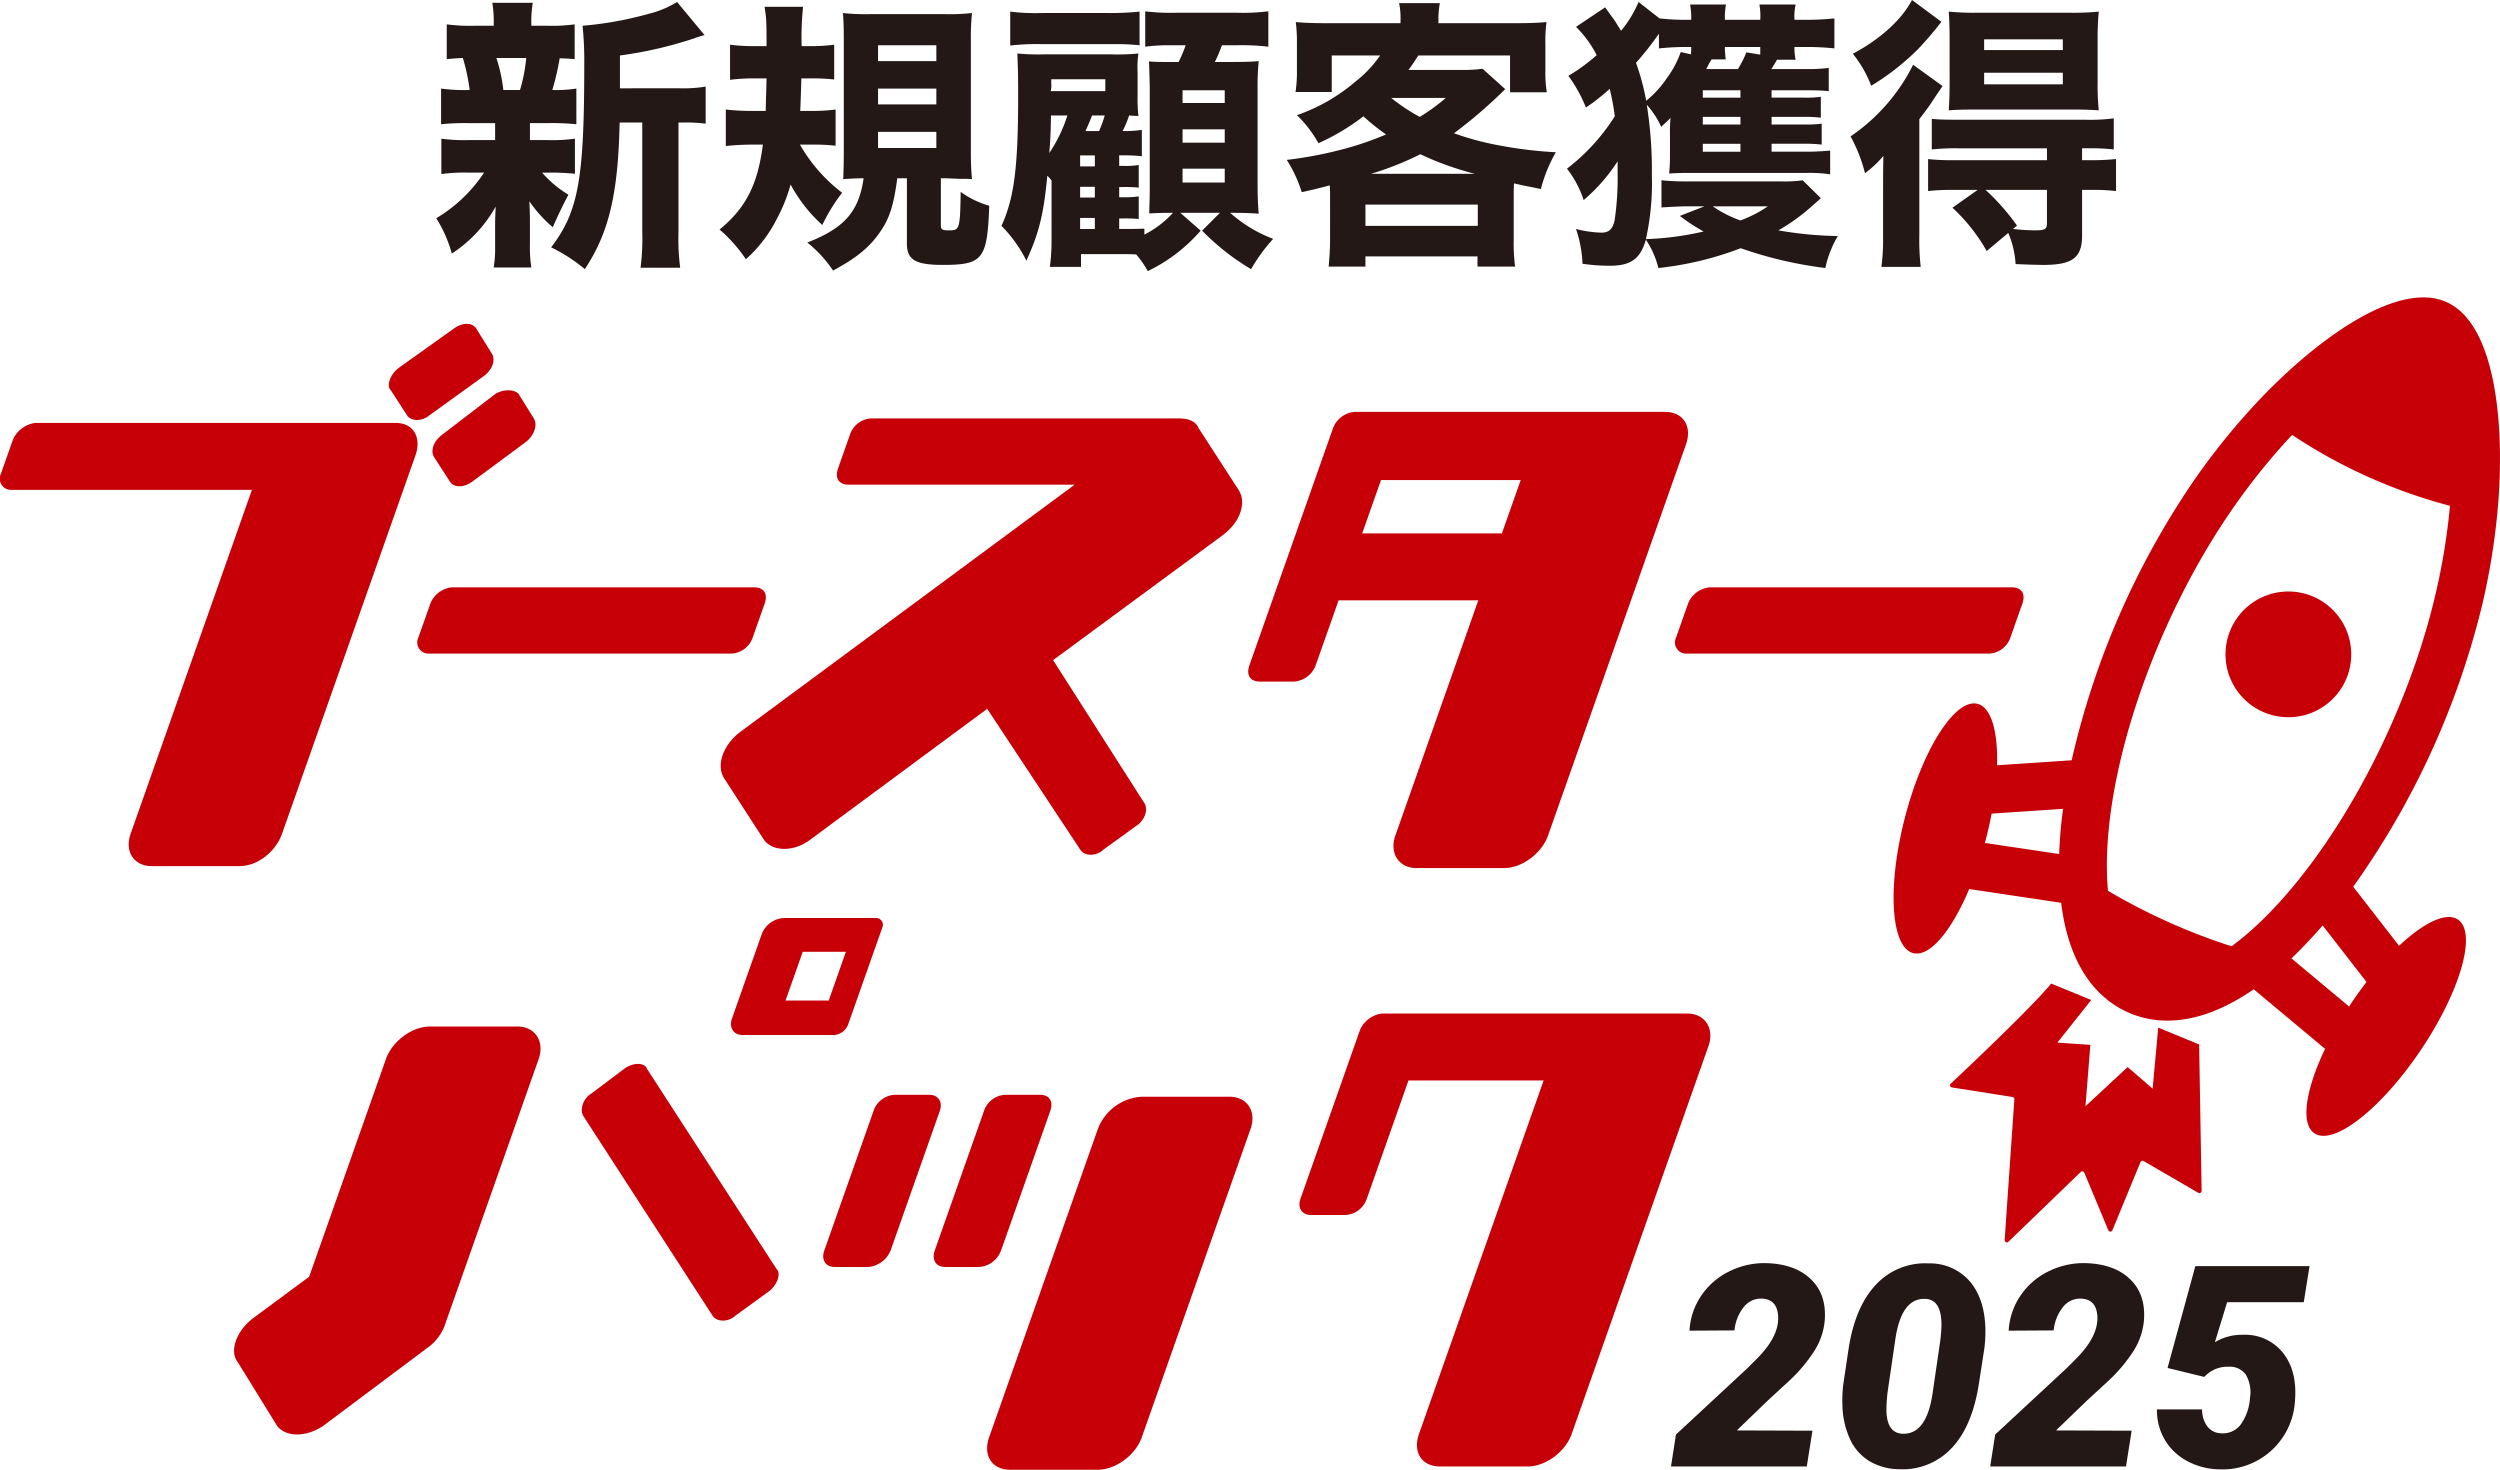
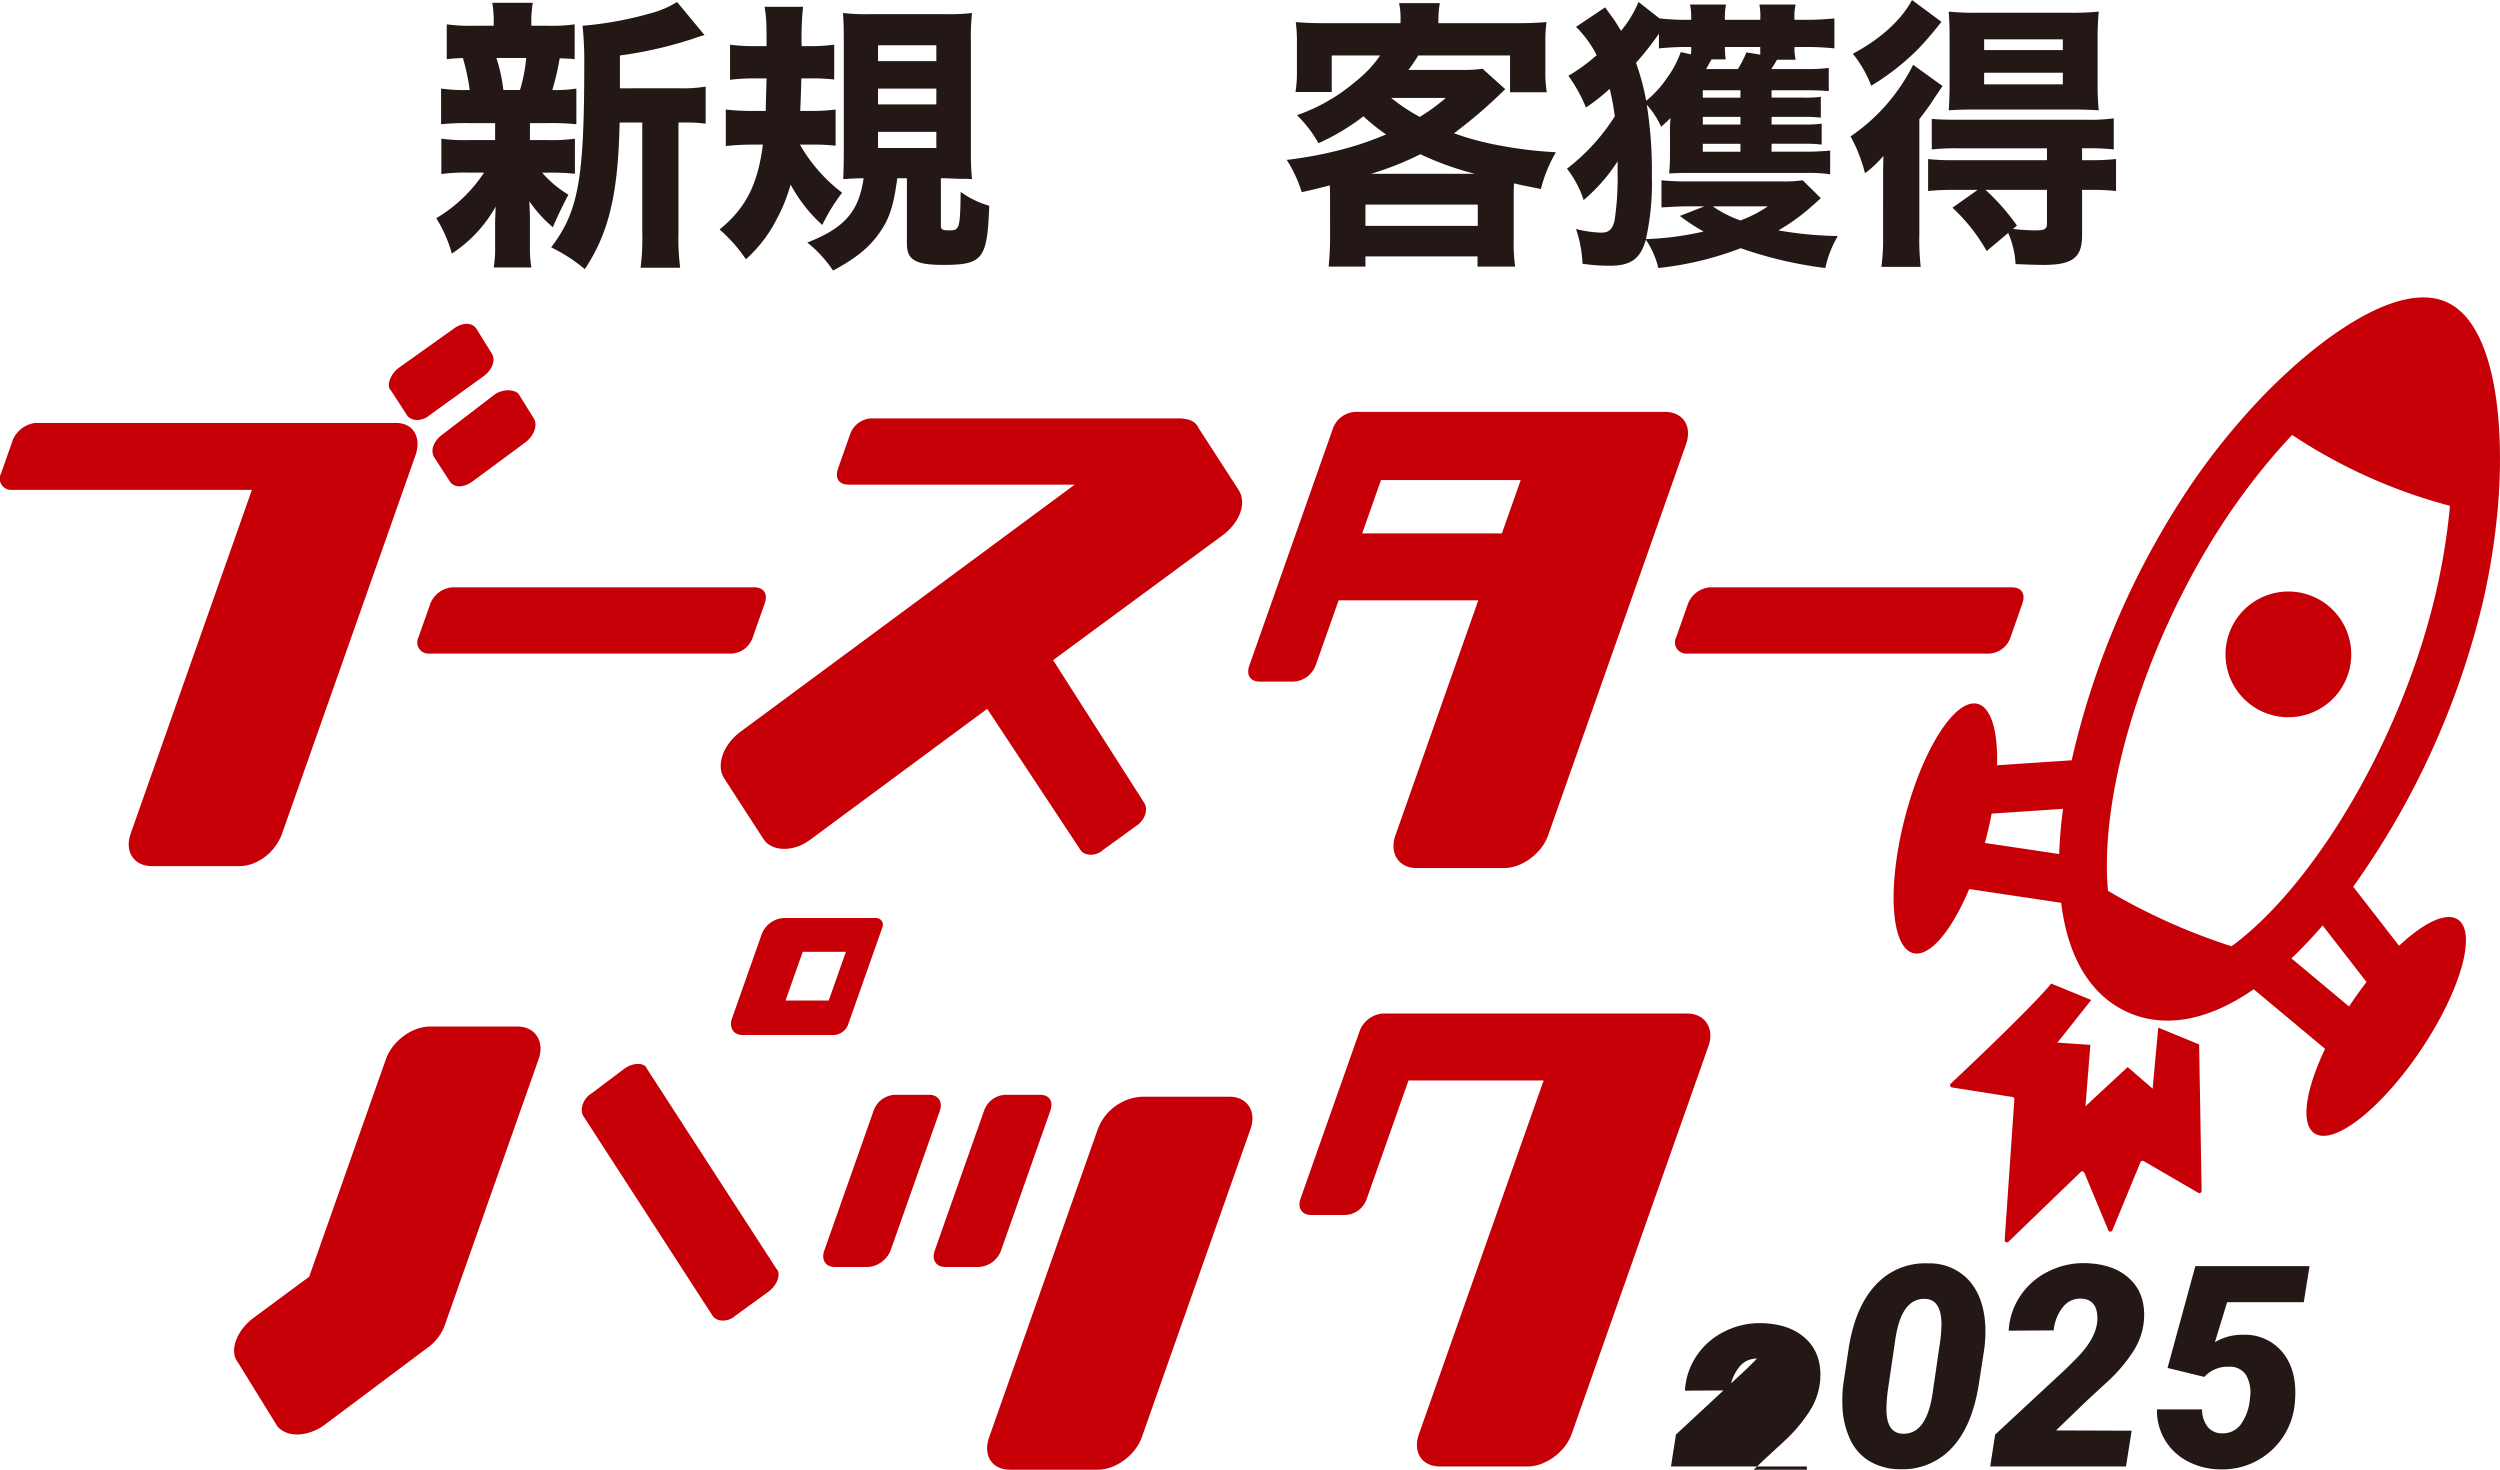
<svg xmlns="http://www.w3.org/2000/svg" width="515.487" height="303.049" viewBox="0 0 515.487 303.049">
  <defs>
    <clipPath id="clip-path">
      <rect id="長方形_33" data-name="長方形 33" width="515.487" height="303.049" fill="none" />
    </clipPath>
  </defs>
  <g id="グループ_19" data-name="グループ 19" clip-path="url(#clip-path)">
    <path id="パス_31" data-name="パス 31" d="M526.62,162.721a12.963,12.963,0,1,0-6.515-17.136,12.965,12.965,0,0,0,6.515,17.136" transform="translate(-60.077 -15.967)" fill="#c70008" />
    <path id="パス_32" data-name="パス 32" d="M557.922,197.637c-2.418-1.626-7.04.635-12.131,5.41l-9.455-12.18a168.345,168.345,0,0,0,26.532-57.853,141.448,141.448,0,0,0,3.174-19.049c1.684-17.215-.047-38.978-10.457-43.646s-27.82,8.49-39.559,21.167a143.471,143.471,0,0,0-12.141,15.049,168.3,168.3,0,0,0-25.6,58.262L462.9,165.822c.187-6.976-1.194-11.933-4.02-12.66-4.617-1.195-11.338,9.344-15,23.53s-2.894,26.668,1.728,27.863c3.4.875,7.927-4.608,11.547-13.21l18.961,2.837c1.738,14.153,8.244,20.1,13.724,22.563s14.243,3.372,25.981-4.733l14.715,12.283c-4.024,8.421-5.111,15.454-2.2,17.411,3.964,2.661,13.8-5.048,21.972-17.22s11.582-24.189,7.618-26.849m-45.964-85.414a132.338,132.338,0,0,1,11.308-14.014c.163-.172.315-.323.471-.5a108.365,108.365,0,0,0,15.67,8.647,108.883,108.883,0,0,0,16.862,5.965c-.02.243-.034.461-.053.7a133.212,133.212,0,0,1-2.961,17.737c-6.438,27.384-22.638,56.316-39.4,70.345-.82.684-1.7,1.374-2.613,2.043a126.428,126.428,0,0,1-13.055-5.011,127.651,127.651,0,0,1-12.423-6.427c-.1-1.127-.171-2.241-.2-3.306-.648-21.85,10.2-53.176,26.394-76.182m-51.349,68.794c.456-1.772.846-3.517,1.165-5.221l14.73-.985a91.514,91.514,0,0,0-.8,9.316l-15.321-2.286c.073-.278.155-.542.225-.824M523.6,205.641c2.17-2.056,4.315-4.338,6.433-6.786l9.047,11.654q-1.59,2.062-3.128,4.344c-.163.241-.307.478-.465.716Z" transform="translate(-51.116 -8.029)" fill="#c70008" />
    <path id="パス_33" data-name="パス 33" d="M506.092,241.916l-8.435-3.473-1.152,12.584-5.153-4.454-8.7,8.081L483.666,242l-6.8-.465,6.976-8.786-8.257-3.393C471.33,234.6,454.869,250,454.869,250a.444.444,0,0,0-.111.464.473.473,0,0,0,.362.312l12.484,1.973a.456.456,0,0,1,.388.487l-2,29a.469.469,0,0,0,.265.451.452.452,0,0,0,.508-.088l14.915-14.392a.447.447,0,0,1,.409-.119.466.466,0,0,1,.335.273l4.943,11.864a.453.453,0,0,0,.422.283.448.448,0,0,0,.421-.288l5.784-14.035a.457.457,0,0,1,.282-.262.481.481,0,0,1,.378.039l11.259,6.542a.448.448,0,0,0,.457,0,.466.466,0,0,0,.234-.4Z" transform="translate(-52.642 -26.552)" fill="#c70008" />
    <path id="パス_34" data-name="パス 34" d="M85.663,102.647l-27.5,77.982c-1.323,3.752-5.042,6.7-8.794,6.7H31.282c-3.617,0-5.66-2.948-4.337-6.7l25-70.88H2.37A2.311,2.311,0,0,1,.2,106.4l2.5-7.1a5.9,5.9,0,0,1,4.532-3.349H81.594c3.752,0,5.344,3.082,4.069,6.7m-5.056-13.4c-1.009-.937-.158-3.349,1.654-4.689l11.277-8.039c1.812-1.34,3.821-1.34,4.689,0l3.162,5.091c.867,1.341.158,3.349-1.654,4.69L88.593,94.339c-1.545,1.34-3.823,1.34-4.689,0Zm27.7,10.72-10.873,8.039c-1.813,1.341-3.823,1.341-4.69,0L89.54,103.05c-.867-1.341-.159-3.349,1.654-4.69l11.014-8.442c1.672-.937,3.681-.937,4.691,0l3.161,5.091c.867,1.341.064,3.619-1.749,4.958" transform="translate(0 -8.742)" fill="#c70008" />
    <path id="パス_35" data-name="パス 35" d="M168.938,140.309l-2.457,6.968a4.879,4.879,0,0,1-4.532,3.35H99.716a2.312,2.312,0,0,1-2.166-3.35l2.456-6.968a5.308,5.308,0,0,1,4.531-3.349h62.233c2.009,0,2.877,1.339,2.168,3.349" transform="translate(-11.269 -15.855)" fill="#c70008" />
    <path id="パス_36" data-name="パス 36" d="M462.226,140.309l-2.457,6.968a4.879,4.879,0,0,1-4.532,3.35H393a2.312,2.312,0,0,1-2.166-3.35l2.456-6.968a5.308,5.308,0,0,1,4.531-3.349h62.233c2.009,0,2.877,1.339,2.168,3.349" transform="translate(-45.221 -15.855)" fill="#c70008" />
    <path id="パス_37" data-name="パス 37" d="M253.76,181.572l-6.84,4.958c-1.41,1.34-3.822,1.34-4.69,0L223.01,157.455,186.4,184.52c-3.263,2.411-7.55,2.411-9.379,0l-8.239-12.729c-1.734-2.681-.222-6.969,3.4-9.648l68.867-50.916H194.429c-2.01,0-2.876-1.34-2.168-3.348l2.457-6.969a4.877,4.877,0,0,1,4.531-3.349h62.971c1.74,0,3.655.268,4.381,2.009l8.239,12.729c1.734,2.681.317,6.7-3.307,9.381L236.6,147.406l18.812,29.478c.868,1.34.065,3.617-1.654,4.689" transform="translate(-19.456 -11.294)" fill="#c70008" />
    <path id="パス_38" data-name="パス 38" d="M381.338,102.746l-28.446,80.663c-1.276,3.617-5.311,6.7-9.063,6.7H325.744c-3.617,0-5.611-3.082-4.335-6.7l17.1-48.5H309.707l-4.726,13.4a5.151,5.151,0,0,1-4.528,3.349h-6.969c-2.009,0-2.876-1.34-2.168-3.349L308.563,99.4a5.165,5.165,0,0,1,4.53-3.35H377c3.752,0,5.66,2.949,4.337,6.7M343.38,121.1l3.875-10.987H318.449L314.573,121.1Z" transform="translate(-33.696 -11.119)" fill="#c70008" />
    <path id="パス_39" data-name="パス 39" d="M98.248,297.416a10.011,10.011,0,0,1-3.9,5.359L72.87,318.853c-3.484,2.279-7.5,2.279-9.379,0l-8.1-13.13c-1.876-2.28-.363-6.567,3.26-9.246l11.417-8.44L85.9,243.15c1.275-3.617,5.31-6.7,9.06-6.7H113.05c3.617,0,5.611,3.082,4.336,6.7Zm68.184-10.987c1.01.937.16,3.348-1.654,4.688l-6.84,4.958c-1.408,1.34-3.821,1.34-4.689,0l-26.624-41.135c-.867-1.34-.016-3.752,1.653-4.689l6.754-5.091c1.813-1.34,4.223-1.34,4.689,0Zm21.8-70.345-7.09,20.1a3.409,3.409,0,0,1-2.717,2.009H159.4c-2.009,0-2.735-1.742-2.168-3.35l6.142-17.419a5.169,5.169,0,0,1,4.532-3.349h19.024a1.4,1.4,0,0,1,1.3,2.011M168.293,231.09h8.9l3.544-10.048h-8.9Z" transform="translate(-6.319 -24.782)" fill="#c70008" />
    <path id="パス_40" data-name="パス 40" d="M216,258.639l-10.159,28.808a5.5,5.5,0,0,1-4.531,3.349h-6.966c-2.011,0-2.783-1.608-2.17-3.349l10.161-28.808a4.874,4.874,0,0,1,4.53-3.35h6.967c1.741,0,2.876,1.34,2.168,3.35m22.777,0-10.161,28.808a5.158,5.158,0,0,1-4.53,3.349h-6.967c-2.01,0-2.783-1.608-2.17-3.349l10.16-28.808a4.877,4.877,0,0,1,4.532-3.35h6.966c2.011,0,2.878,1.34,2.17,3.35m41.281,3.753-22.4,63.51c-1.323,3.752-5.445,6.7-9.062,6.7H230.515c-3.751,0-5.66-2.948-4.337-6.7l22.4-63.51a10.325,10.325,0,0,1,9.062-6.7h18.087c3.617,0,5.66,2.947,4.337,6.7" transform="translate(-22.223 -29.553)" fill="#c70008" />
    <path id="パス_41" data-name="パス 41" d="M387.358,243.049,359.149,323.04c-1.323,3.752-5.445,6.7-9.062,6.7H332c-3.75,0-5.657-2.948-4.335-6.7l25.7-72.889H325.5l-8.6,24.385a4.877,4.877,0,0,1-4.532,3.349H305.4c-1.742,0-2.878-1.339-2.168-3.349L315.52,239.7a5.688,5.688,0,0,1,4.532-3.35h62.969c3.617,0,5.612,3.082,4.337,6.7" transform="translate(-35.079 -27.361)" fill="#c70008" />
-     <path id="パス_42" data-name="パス 42" d="M417.658,336.476h-28l1.021-6.581,14.7-13.646,2.014-2.014q4.738-4.767,4.341-8.994-.312-3.292-3.4-3.377a4.481,4.481,0,0,0-3.7,1.774,9.073,9.073,0,0,0-1.887,4.781l-9.277.056a14.163,14.163,0,0,1,2.355-7.107,14.662,14.662,0,0,1,5.688-5.035,16.2,16.2,0,0,1,7.589-1.788q6.042.114,9.361,3.277t2.894,8.553a13.949,13.949,0,0,1-2.086,6.185,31.864,31.864,0,0,1-5.319,6.326l-4.312,3.973-6.412,6.184,15.6.057Z" transform="translate(-45.108 -34.097)" fill="#231815" />
+     <path id="パス_42" data-name="パス 42" d="M417.658,336.476h-28l1.021-6.581,14.7-13.646,2.014-2.014a4.481,4.481,0,0,0-3.7,1.774,9.073,9.073,0,0,0-1.887,4.781l-9.277.056a14.163,14.163,0,0,1,2.355-7.107,14.662,14.662,0,0,1,5.688-5.035,16.2,16.2,0,0,1,7.589-1.788q6.042.114,9.361,3.277t2.894,8.553a13.949,13.949,0,0,1-2.086,6.185,31.864,31.864,0,0,1-5.319,6.326l-4.312,3.973-6.412,6.184,15.6.057Z" transform="translate(-45.108 -34.097)" fill="#231815" />
    <path id="パス_43" data-name="パス 43" d="M441.348,337.05a12.293,12.293,0,0,1-6.143-1.66,10.264,10.264,0,0,1-4.043-4.624,17.486,17.486,0,0,1-1.531-6.937,26.405,26.405,0,0,1,.17-4.228l1.078-7.207q1.3-8.707,5.589-13.319a13.821,13.821,0,0,1,10.923-4.468,10.906,10.906,0,0,1,8.44,3.631q3.048,3.519,3.277,9.59a29.03,29.03,0,0,1-.2,4.226l-1.135,7.349q-1.362,8.823-5.631,13.305a13.831,13.831,0,0,1-10.795,4.341m8.425-26.271a32.424,32.424,0,0,0,.284-3.489q0-5.193-3.29-5.363-5.051-.255-6.27,8.653l-1.5,10.213a32.178,32.178,0,0,0-.285,3.49q-.142,5.248,3.263,5.448,5.136.255,6.327-8.88Z" transform="translate(-49.733 -34.104)" fill="#231815" />
    <path id="パス_44" data-name="パス 44" d="M492.094,336.476h-28l1.021-6.581,14.7-13.646,2.014-2.014q4.738-4.767,4.341-8.994-.312-3.292-3.4-3.377a4.481,4.481,0,0,0-3.7,1.774,9.073,9.073,0,0,0-1.887,4.781l-9.277.056a14.163,14.163,0,0,1,2.355-7.107,14.662,14.662,0,0,1,5.688-5.035,16.2,16.2,0,0,1,7.589-1.788q6.042.114,9.361,3.277t2.894,8.553a13.949,13.949,0,0,1-2.086,6.185,31.865,31.865,0,0,1-5.319,6.326l-4.312,3.973-6.412,6.184,15.6.057Z" transform="translate(-53.725 -34.097)" fill="#231815" />
    <path id="パス_45" data-name="パス 45" d="M505.162,316.245l5.731-20.994H534.44l-1.19,7.433h-15.8l-2.525,8.255a10.708,10.708,0,0,1,5.7-1.531,10,10,0,0,1,8.384,3.773q2.937,3.773,2.425,9.872a14.956,14.956,0,0,1-15.548,14.1,14.509,14.509,0,0,1-6.653-1.7,11.732,11.732,0,0,1-4.639-4.412,11.9,11.9,0,0,1-1.616-6.256h9.306a5.829,5.829,0,0,0,1.106,3.547,3.688,3.688,0,0,0,2.951,1.39,4.583,4.583,0,0,0,3.858-1.745,10.46,10.46,0,0,0,1.958-5.574,7.194,7.194,0,0,0-.851-4.78,4.021,4.021,0,0,0-3.547-1.632,6.5,6.5,0,0,0-5.022,2.1Z" transform="translate(-58.226 -34.179)" fill="#231815" />
    <path id="パス_46" data-name="パス 46" d="M121.044,28.939h3.618a34.734,34.734,0,0,0,5.66-.292v7.237a47.942,47.942,0,0,0-5.66-.233h-1.109a23.047,23.047,0,0,0,5.426,4.551c-1.225,2.334-2.275,4.494-3.208,6.71a26.528,26.528,0,0,1-4.844-5.368c.117,2.451.117,3.326.117,4.2v4.668a27.026,27.026,0,0,0,.292,4.785h-7.761a24.858,24.858,0,0,0,.292-4.493V46.271c0-.992.057-2.334.117-3.618a27.712,27.712,0,0,1-9.046,9.687,27.147,27.147,0,0,0-3.21-7.294,30.385,30.385,0,0,0,9.862-9.4h-3.209a35.684,35.684,0,0,0-5.6.292V28.647a35.543,35.543,0,0,0,5.718.292h5.369v-3.5h-5.544a48.28,48.28,0,0,0-5.6.234V18.318a35.914,35.914,0,0,0,5.894.292,40.966,40.966,0,0,0-1.4-6.595c-1.459.059-2.159.118-3.326.234V5.072a36.02,36.02,0,0,0,5.777.292h3.91v-.35a23.889,23.889,0,0,0-.292-4.377h8.345a22.619,22.619,0,0,0-.292,4.377v.35h3.21a35.211,35.211,0,0,0,5.718-.292V12.25c-1.167-.117-1.576-.117-3.092-.175a52.6,52.6,0,0,1-1.517,6.535,27.694,27.694,0,0,0,4.96-.292v7.353a49.388,49.388,0,0,0-5.66-.234h-3.91ZM119,18.61a33.444,33.444,0,0,0,1.283-6.595H114.1a2.55,2.55,0,0,1,.233.643,31.674,31.674,0,0,1,1.226,5.952Zm32.912-.35a28.73,28.73,0,0,0,5.368-.35v7.645a29.531,29.531,0,0,0-4.494-.234h-1.109V47.9a45.862,45.862,0,0,0,.351,7.353h-8.169a47.247,47.247,0,0,0,.349-7.353V25.321h-4.668c-.292,14.706-2.218,22.759-7.177,30.229a33.325,33.325,0,0,0-6.945-4.494c5.6-7.353,6.828-13.888,6.828-37.58a69.826,69.826,0,0,0-.351-8.111,73.252,73.252,0,0,0,13.6-2.451A20.512,20.512,0,0,0,151.388.462l5.662,6.828a18.681,18.681,0,0,0-2.043.641,83.5,83.5,0,0,1-15.405,3.56V18.26Z" transform="translate(-11.776 -0.053)" fill="#231815" />
    <path id="パス_47" data-name="パス 47" d="M184.367,30a33.033,33.033,0,0,0,8.695,9.921,37.763,37.763,0,0,0-4.085,6.653,30.857,30.857,0,0,1-6.535-8.345,33.539,33.539,0,0,1-2.86,7.119,27.867,27.867,0,0,1-6.36,8.287,30.663,30.663,0,0,0-5.427-6.128c5.427-4.434,7.879-9.278,8.929-17.507H174.8a53.365,53.365,0,0,0-5.717.292V22.767a47.37,47.37,0,0,0,5.368.292h2.859c.059-2.861.117-4.435.175-6.711h-2.567a37.517,37.517,0,0,0-4.961.292V9.4a37.192,37.192,0,0,0,5.369.292h2.158c0-5.427-.058-5.836-.408-8.111h7.936a62.309,62.309,0,0,0-.292,8.111h1.458a36.494,36.494,0,0,0,5.252-.292v7.177a39.663,39.663,0,0,0-4.668-.233h-2.1c-.058,2.043-.117,4.085-.233,6.711h2.043a36.617,36.617,0,0,0,5.251-.292v7.469a38.668,38.668,0,0,0-4.61-.234Zm12.663,6.945c-.643,0-2.276.058-3.735.175.058-1.692.117-3.326.117-5.777V8.645c0-2.742-.058-4.259-.175-5.777a43,43,0,0,0,5.6.233h15.347a42.344,42.344,0,0,0,5.661-.233,50.6,50.6,0,0,0-.234,5.835V31.519a54.944,54.944,0,0,0,.234,5.6,18.19,18.19,0,0,0-1.868-.058c-.758,0-.758,0-3.442-.117h-1.109v9.687c0,.875.292,1.05,1.692,1.05,2.158,0,2.275-.233,2.393-7.936a18.4,18.4,0,0,0,5.893,2.859c-.409,11.03-1.284,12.2-9.57,12.2-5.661,0-7.411-1.05-7.411-4.376V36.946h-1.984c-.759,5.6-1.576,8.169-3.443,10.912-2.158,3.21-4.9,5.486-9.8,8.112a25.7,25.7,0,0,0-5.311-5.778c7.645-2.975,10.621-6.36,11.613-13.246Zm3.442-24.158h12.021V9.52H200.473Zm0,8.927h12.021V18.448H200.473Zm0,8.986h12.021V27.375H200.473Z" transform="translate(-19.424 -0.183)" fill="#231815" />
-     <path id="パス_48" data-name="パス 48" d="M257.806,47.514h.759c1.634,0,2.451,0,4.435-.058v1.226a20.561,20.561,0,0,0,5.893-4.493h-.525c-1.926,0-2.976.057-4.376.117.057-1.751.117-3.56.117-5.311V18.454c-.059-2.976-.117-4.843-.175-5.486,1.576.118,2.1.118,4.9.118h1.226a31.844,31.844,0,0,0,1.459-3.444h-2.976a36.348,36.348,0,0,0-5.369.292V2.639a42.273,42.273,0,0,0,6.42.292h12.371a43.04,43.04,0,0,0,6.594-.292V9.933a47.139,47.139,0,0,0-6.594-.292h-2.976a32.19,32.19,0,0,1-1.459,3.444h3.093c3.268,0,4.61-.059,5.952-.175a51.639,51.639,0,0,0-.233,5.485V38.119c0,2.334.059,4.26.233,6.244-1.692-.117-3.5-.174-5.018-.174h-.875a28.523,28.523,0,0,0,8.87,5.368A36.041,36.041,0,0,0,285,55.8a48.854,48.854,0,0,1-10.1-7.936l3.676-3.676h-8.169l4.2,3.676A33.988,33.988,0,0,1,263.7,56.209a19.4,19.4,0,0,0-2.393-3.442c-1.284-.059-1.926-.059-2.976-.059h-8.4v2.626H243.51a40.023,40.023,0,0,0,.349-5.485V37.535a7.044,7.044,0,0,0-.875-.992c-.758,8.054-1.75,11.9-4.318,17.506a27.884,27.884,0,0,0-5.135-7.177c2.625-5.718,3.442-12.079,3.442-26.784,0-4.494-.058-6.3-.175-8.754a45.021,45.021,0,0,0,5.66.176h13.655a42.48,42.48,0,0,0,5.661-.176,18.282,18.282,0,0,0-.175,3.793v4.9a32.729,32.729,0,0,0,.175,4.2c-1.226-.058-1.226-.058-1.927-.116a19.42,19.42,0,0,1-1.341,3.209,22.7,22.7,0,0,0,3.968-.233v5.427a37.342,37.342,0,0,0-4.143-.175h-.525V34.5h.817a14.822,14.822,0,0,0,3.21-.176v4.669a26.957,26.957,0,0,0-3.268-.117h-.759v2.1h.817a19.754,19.754,0,0,0,3.21-.175v4.668a26.956,26.956,0,0,0-3.268-.117h-.759ZM235.34,2.7a42.365,42.365,0,0,0,6.418.292h13.83a59.572,59.572,0,0,0,6.42-.292V9.641a45.834,45.834,0,0,0-5.252-.233h-15a46.211,46.211,0,0,0-6.418.292Zm8.4,21.416c-.059,3.676-.117,4.9-.351,7.761a30.731,30.731,0,0,0,3.735-7.761Zm.057-6.536a4.055,4.055,0,0,1-.117,1.517h11.263V16.644H243.8Zm8.987,14.763h-3.036v2.276h3.036Zm-3.036,8.7h3.036V38.819h-3.036Zm0,6.477h3.036V45.238h-3.036Zm3.91-20.191a26.13,26.13,0,0,0,1.168-3.209H252.2c-.234.7-.7,1.75-1.343,3.209Zm17.215-5.778h8.695V18.92h-8.695Zm0,8.169h8.695V26.972h-8.695Zm0,8.229h8.695V35.085h-8.695Z" transform="translate(-27.034 -0.305)" fill="#231815" />
    <path id="パス_49" data-name="パス 49" d="M308.987,40.932c0-1.109,0-1.692-.058-2.625-2.684.7-3.384.875-5.777,1.4a27.708,27.708,0,0,0-3.094-6.653,82.766,82.766,0,0,0,11.2-2.1,63.691,63.691,0,0,0,9.279-3.151,41.108,41.108,0,0,1-4.669-3.735,45.8,45.8,0,0,1-9.278,5.543,24.659,24.659,0,0,0-4.435-5.778,37.325,37.325,0,0,0,12.021-6.886,24.264,24.264,0,0,0,5.136-5.427h-9.979v7.528h-7.47a27.022,27.022,0,0,0,.292-4.551V9.071a32.836,32.836,0,0,0-.233-4.435c1.984.176,3.792.233,6.886.233h14.706V4.343a15.15,15.15,0,0,0-.292-3.617h8.4a19.288,19.288,0,0,0-.292,3.56v.583h15.289c3.267,0,4.96-.057,7-.233a29.825,29.825,0,0,0-.233,4.435v5.544a25.183,25.183,0,0,0,.292,4.493H346.1V11.522H327.193c-.758,1.167-1.4,2.159-2.043,2.976H336a28.175,28.175,0,0,0,4.434-.234l4.67,4.2a99.408,99.408,0,0,1-10.563,9.1,59.334,59.334,0,0,0,9.687,2.568,84.944,84.944,0,0,0,11.321,1.342,29.981,29.981,0,0,0-3.092,7.586c-2.8-.584-3.618-.7-5.543-1.166-.059,1.225-.059,1.809-.059,3.092v8.52a35.1,35.1,0,0,0,.292,5.544H339.39v-2.1H316.281v2.1H308.7c.175-1.984.292-3.793.292-5.661Zm7.294,5.718h23.167V42.275H316.281Zm22.525-10.736a62.58,62.58,0,0,1-11.2-4.027,62.444,62.444,0,0,1-10.154,4.027ZM321.592,20.275a38.174,38.174,0,0,0,5.893,3.91,39.159,39.159,0,0,0,5.368-3.91Z" transform="translate(-34.736 -0.084)" fill="#231815" />
    <path id="パス_50" data-name="パス 50" d="M407.589,31.332H415c1.634,0,3.443-.117,4.669-.233V36a27.932,27.932,0,0,0-4.785-.292H390.316c-1.751,0-2.685.058-3.851.117a35.815,35.815,0,0,0,.174-3.968V27.538a26.909,26.909,0,0,1,.117-3.151c-.525.525-.991.934-1.926,1.809a18.007,18.007,0,0,0-2.975-4.551,85.533,85.533,0,0,1,1.05,14.588,53.216,53.216,0,0,1-1.226,13.129,62.374,62.374,0,0,0,11.9-1.575,38.723,38.723,0,0,1-4.9-3.21l5.076-1.984h-3.21c-1.75,0-3.851.118-5.66.234v-5.6a54.205,54.205,0,0,0,5.835.233h18.907a27.362,27.362,0,0,0,4.376-.233l3.735,3.677c-.409.409-.409.409-2.275,2.042a39.9,39.9,0,0,1-6.477,4.61,78.129,78.129,0,0,0,12.254,1.167,22.87,22.87,0,0,0-2.275,5.368l-.292,1.226a83.788,83.788,0,0,1-17.449-4.084,67.118,67.118,0,0,1-16.981,4.084,18.06,18.06,0,0,0-2.568-5.835c-1.167,3.968-3.093,5.368-7.469,5.368a38.82,38.82,0,0,1-5.6-.409,25.2,25.2,0,0,0-1.343-7.177,23.106,23.106,0,0,0,5.194.759c1.575,0,2.275-.642,2.743-2.393a58.565,58.565,0,0,0,.641-9.92V33.316a36.113,36.113,0,0,1-7,7.994,21.175,21.175,0,0,0-3.442-6.477,41.616,41.616,0,0,0,9.862-10.8,48.951,48.951,0,0,0-1.05-5.661,41.218,41.218,0,0,1-4.9,3.852,30.227,30.227,0,0,0-3.618-6.536,37.982,37.982,0,0,0,5.835-4.259,22.791,22.791,0,0,0-4.26-5.836l6.011-4.027c.525.76.525.76,1.809,2.509.349.525.758,1.167,1.458,2.334A23.54,23.54,0,0,0,380.162.462l4.319,3.385a46.292,46.292,0,0,0,5.31.291h1.226a14.362,14.362,0,0,0-.233-3.151h7.412a14.712,14.712,0,0,0-.234,3.151h7.295A13.432,13.432,0,0,0,405.08.986h7.469a11.231,11.231,0,0,0-.233,3.151h2.509a56.021,56.021,0,0,0,5.719-.291v6.185a56.046,56.046,0,0,0-5.777-.292h-2.451a10.9,10.9,0,0,0,.233,2.625H408.7c-.408.759-.642,1.109-1.167,1.926h6.945a34.33,34.33,0,0,0,4.9-.233v4.785c-1.4-.117-2.452-.176-4.785-.176h-7v1.517h6.652a22.041,22.041,0,0,0,3.5-.174v4.318a24.7,24.7,0,0,0-3.5-.175h-6.652v1.576h6.769a24.542,24.542,0,0,0,3.559-.175v4.318a25.709,25.709,0,0,0-3.559-.174h-6.769ZM384.364,7a64.141,64.141,0,0,1-4.727,6.01,49.26,49.26,0,0,1,2.1,7.82A20.9,20.9,0,0,0,386,16.159a20.335,20.335,0,0,0,2.859-5.369l2.1.468a11.3,11.3,0,0,0,.058-1.517h-1.109c-1.868,0-3.852.117-5.543.292Zm16.806,11.67h-7.761v1.517h7.761Zm0,5.486h-7.761v1.575h7.761Zm-7.762,7.178h7.761V29.7h-7.761Zm7.237-17.04a21.2,21.2,0,0,0,1.751-3.442l2.86.467V9.74H397.96a20.015,20.015,0,0,0,.175,2.567h-2.918l-.524.875c-.176.351-.176.351-.584,1.109Zm-5.193,28.3a24.044,24.044,0,0,0,5.718,2.918,25.851,25.851,0,0,0,5.66-2.918Z" transform="translate(-42.3 -0.053)" fill="#231815" />
    <path id="パス_51" data-name="パス 51" d="M438.241,38.105c0-2.217,0-2.976.059-5.952a22.21,22.21,0,0,1-3.793,3.559,31.675,31.675,0,0,0-2.975-7.586,38.852,38.852,0,0,0,12.9-14.764L450.5,17.74c-.992,1.459-.992,1.459-2.16,3.21-.466.759-.583.875-1.692,2.392-.524.7-.524.7-.934,1.226V48.376A48.989,48.989,0,0,0,446,55.028h-8.111a41.675,41.675,0,0,0,.349-6.127ZM450.263,4.493a70.613,70.613,0,0,1-4.843,5.661,50.893,50.893,0,0,1-9.629,7.528A24.107,24.107,0,0,0,432,11.087c5.777-3.093,10.036-7,12.2-11.087Zm2.859,34.663a48.738,48.738,0,0,0-5.6.233V32.8a48.163,48.163,0,0,0,5.66.233h18.848v-2.45H453.822a45.983,45.983,0,0,0-5.543.233v-6.3c1.342.116,2.393.175,5.66.175h26.084a36.61,36.61,0,0,0,5.779-.292V30.81a46.466,46.466,0,0,0-5.6-.233h-.934v2.45h1.226a49.768,49.768,0,0,0,5.777-.233v6.594a45.613,45.613,0,0,0-5.6-.233h-1.4v9.4c0,4.551-1.926,6.069-7.994,6.069-.351,0-.351,0-2.8-.057-1.576-.059-1.576-.059-2.918-.118a18.848,18.848,0,0,0-1.517-6.419L459.6,51.761a36.7,36.7,0,0,0-7.061-8.929l5.194-3.676Zm4.085-16.572c-2.334,0-4.318.057-5.427.174.117-1.926.174-3.384.174-5.893V7.819c0-2.334-.057-3.5-.174-5.427a53.088,53.088,0,0,0,6.069.233H476.58a52.293,52.293,0,0,0,6.127-.233,58.787,58.787,0,0,0-.233,5.952v8.52a54.725,54.725,0,0,0,.233,5.893c-1.4-.117-3.442-.174-5.31-.174Zm1.867-12.256H475.3V8.11H459.074Zm0,7.062H475.3V15H459.074Zm.292,21.766a45.44,45.44,0,0,1,6.477,7.352l-.817.7a43.321,43.321,0,0,0,4.493.293c2.043,0,2.509-.234,2.509-1.46V39.156Z" transform="translate(-49.956)" fill="#231815" />
  </g>
</svg>